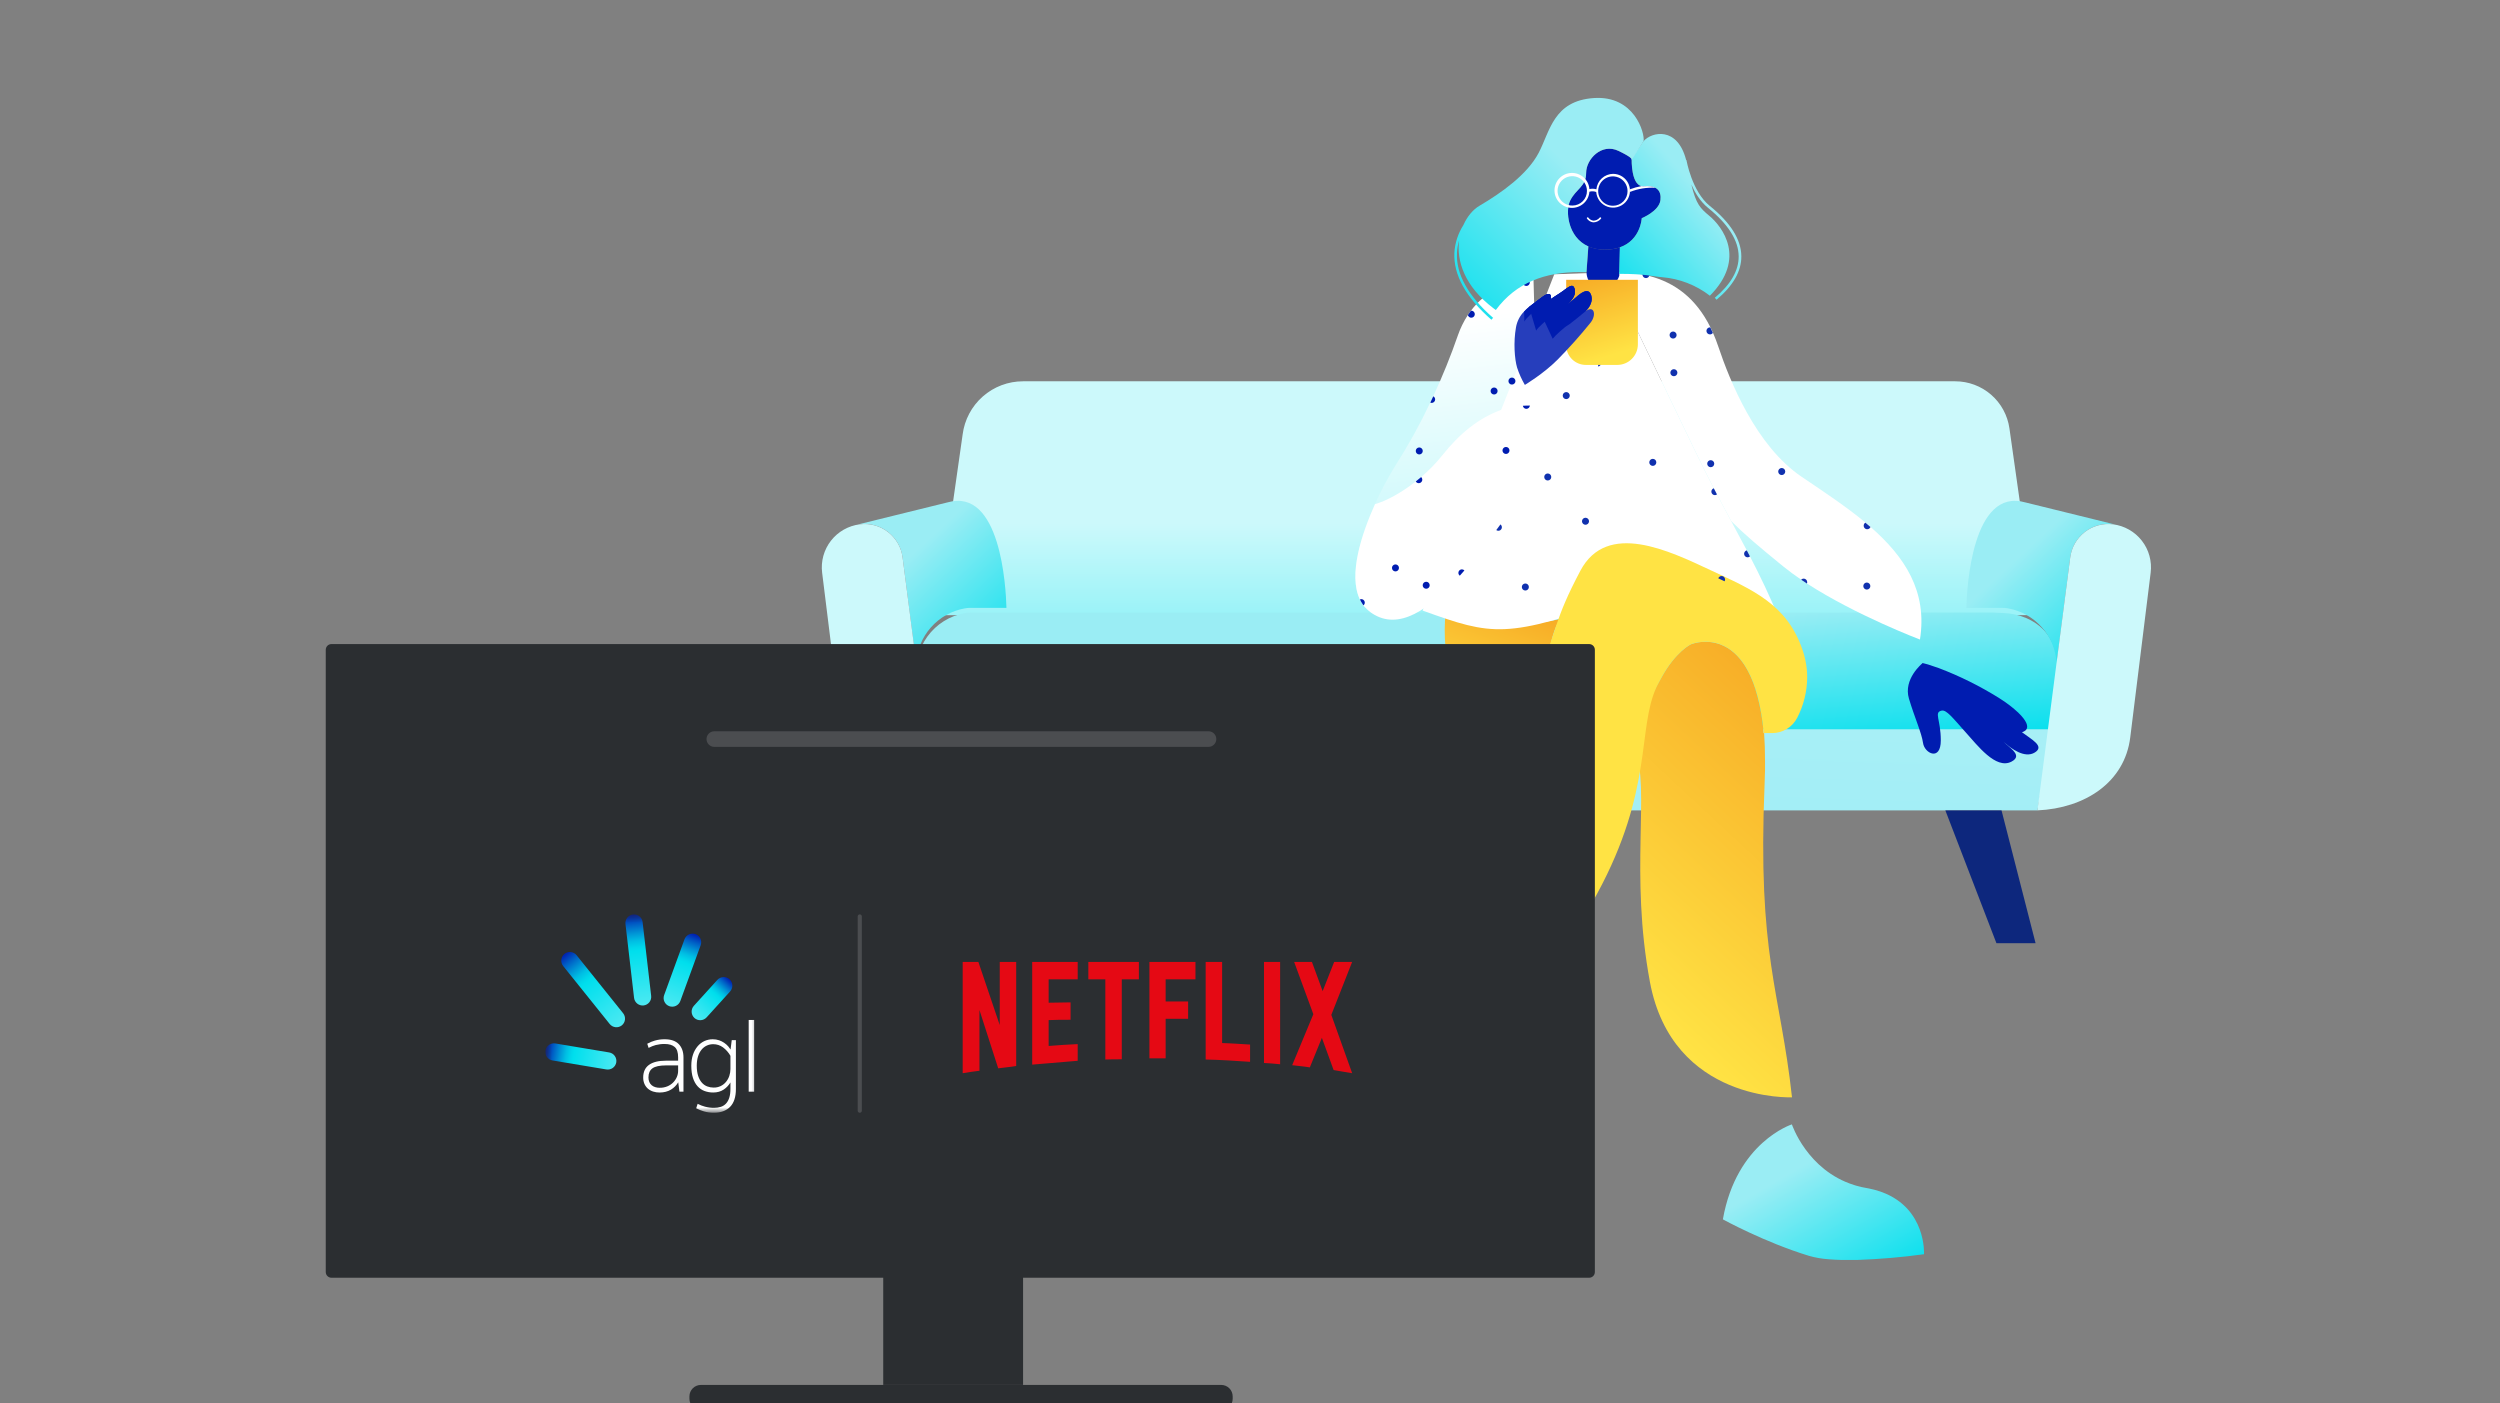
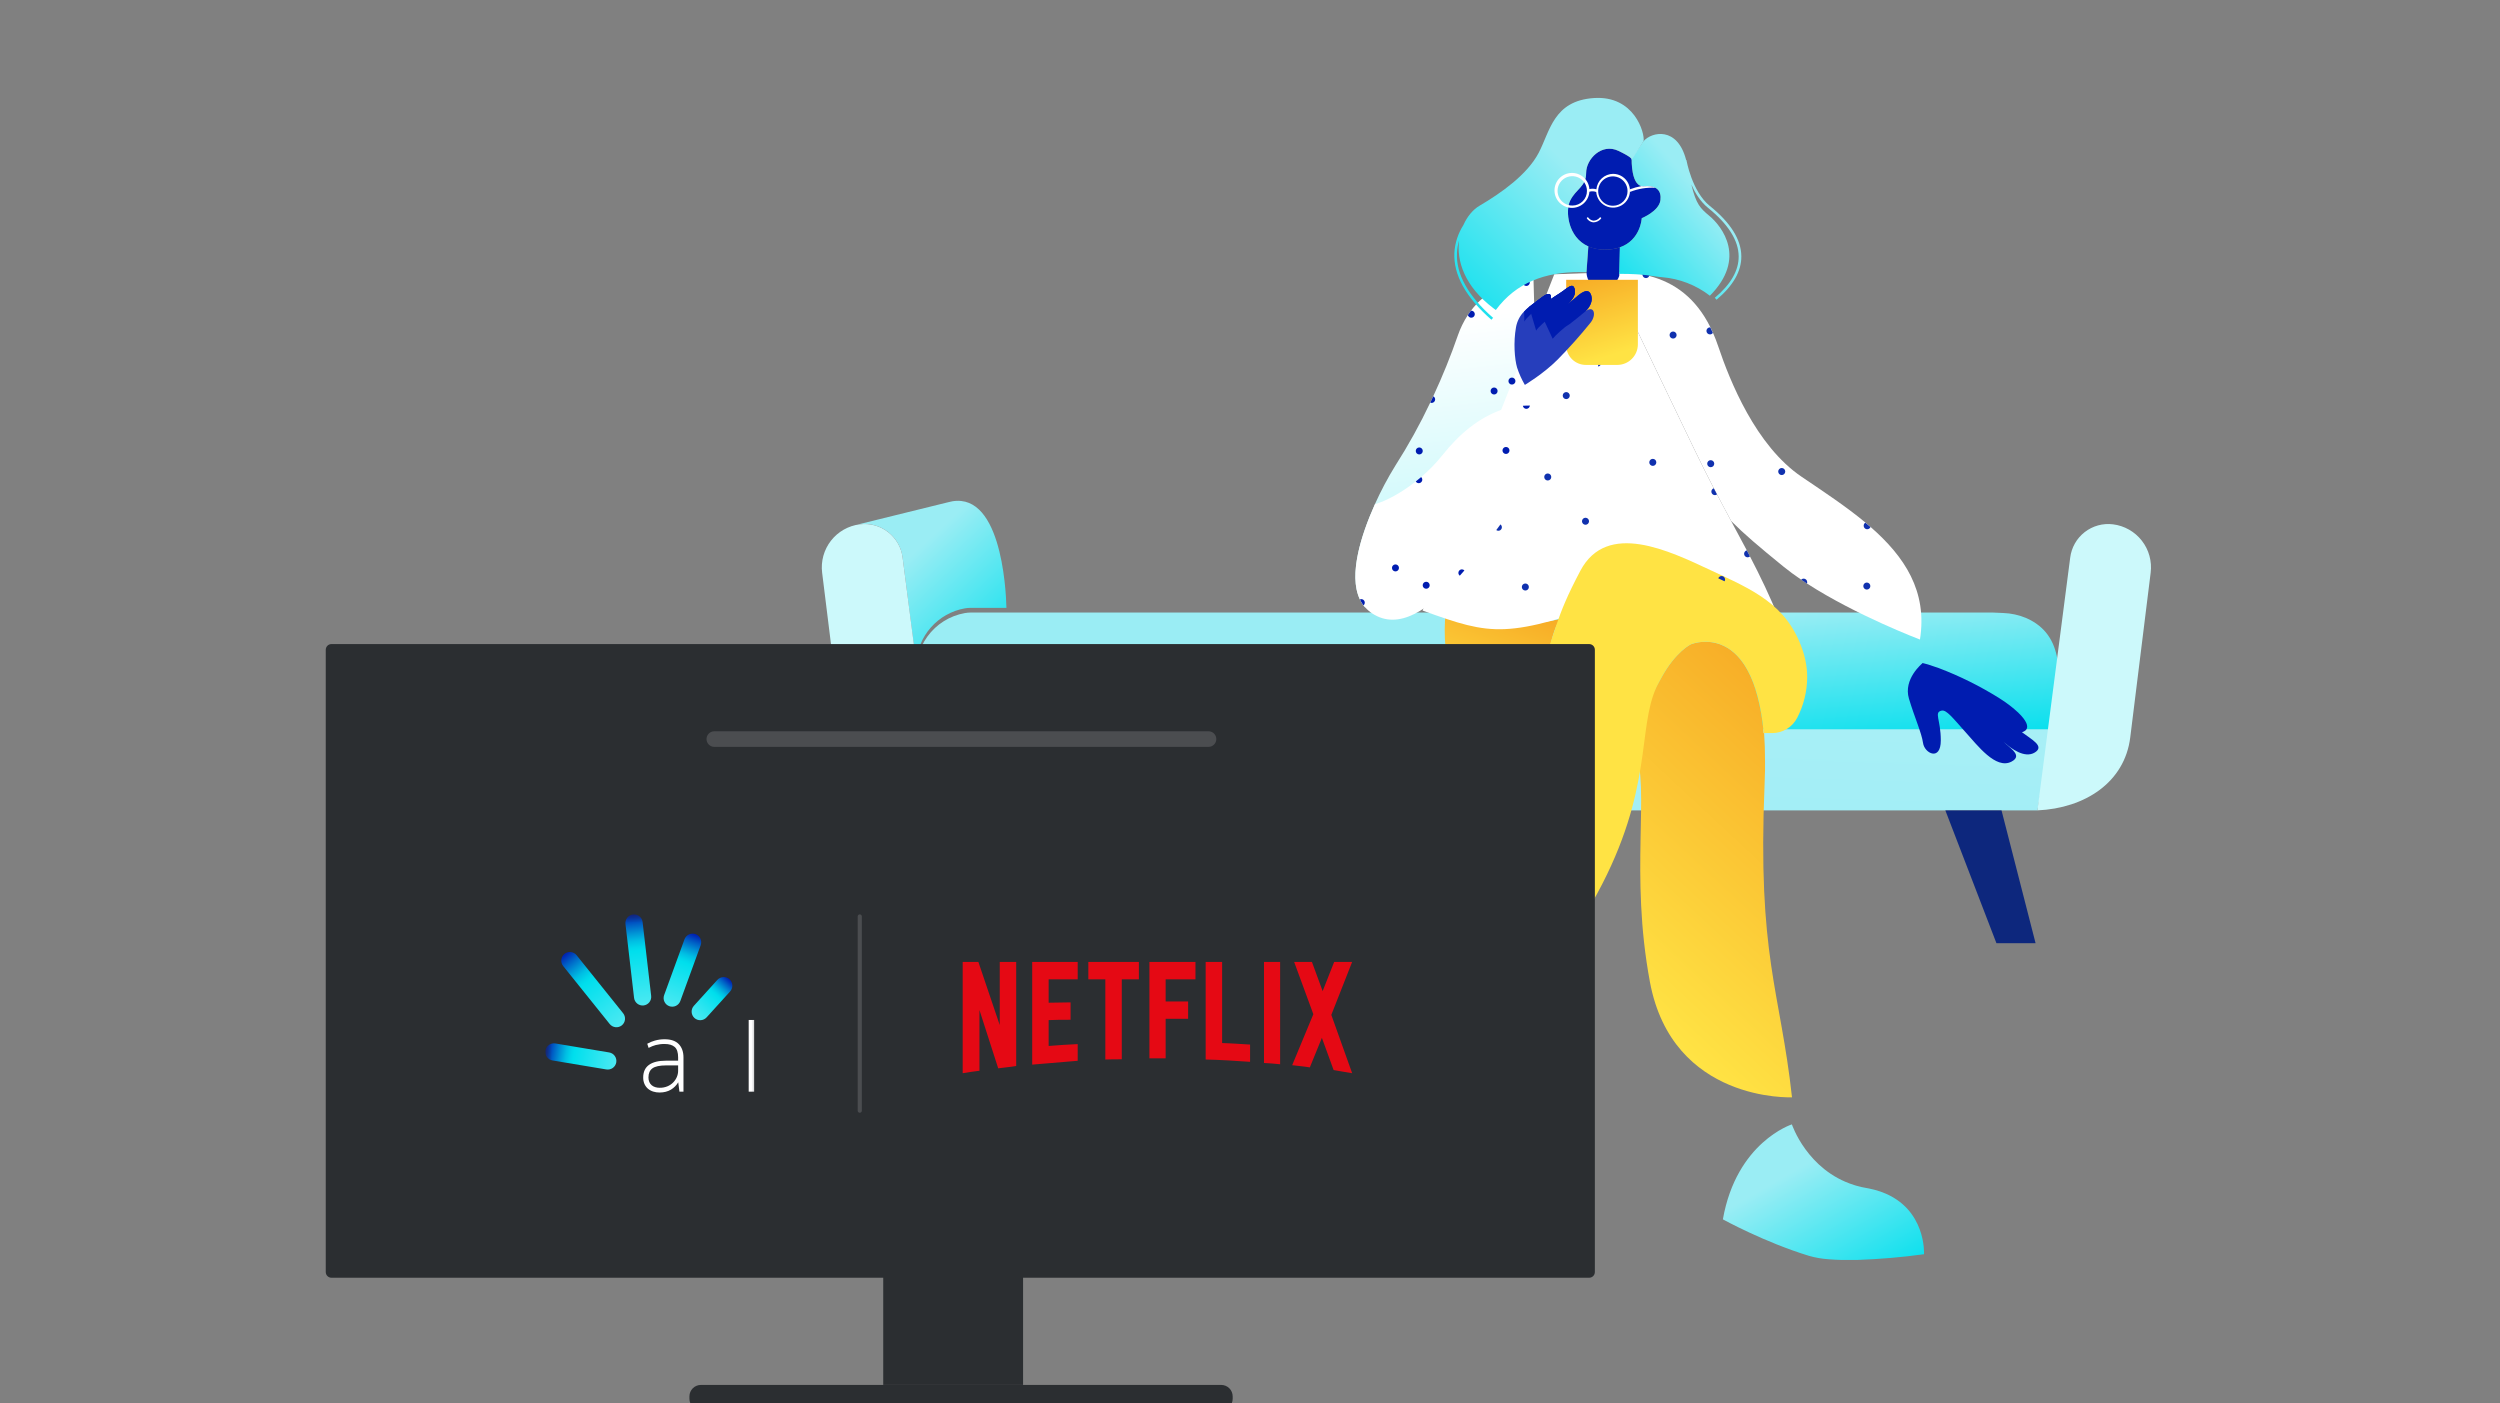
<svg xmlns="http://www.w3.org/2000/svg" width="351" height="197" viewBox="0 0 351 197" fill="none">
  <rect x="0" y="0" width="351" height="197" fill="#808080" stroke="none" />
  <g clip-path="url(#clip0_4597_122706)">
    <path d="M179.208 156.778C182.21 157.622 185.254 158.312 188.328 158.845L188.615 158.893C189.191 158.984 189.764 159.067 190.326 159.132L190.615 159.165C191.131 159.223 191.635 159.273 192.125 159.301C192.226 159.301 192.321 159.316 192.419 159.321C193.337 159.381 194.259 159.349 195.17 159.225C201.623 158.183 207.335 155.401 207.335 155.401C207.753 146.424 200.072 141.267 200.072 141.267C200.072 141.267 197.087 147.347 190.273 148.504C190.149 148.523 190.034 148.544 189.903 148.561C189.44 148.625 188.974 148.665 188.507 148.68V148.68L188.108 148.7C187.582 148.733 187.058 148.799 186.54 148.898C186.425 148.92 186.301 148.941 186.201 148.967C179.717 150.439 179.208 156.778 179.208 156.778Z" fill="url(#paint0_linear_4597_122706)" />
    <path d="M270.132 176.093C267.041 176.519 263.93 176.786 260.811 176.894C260.713 176.894 260.617 176.894 260.519 176.894C259.936 176.894 259.358 176.908 258.791 176.894H258.5C257.981 176.879 257.475 176.86 256.987 176.819C256.887 176.819 256.789 176.819 256.691 176.798C255.772 176.732 254.864 176.572 253.978 176.32C247.721 174.408 241.892 171.198 241.892 171.198C243.804 160.338 251.581 157.862 251.581 157.862C251.581 157.862 253.706 164.296 260.304 166.375C260.424 166.411 260.543 166.449 260.663 166.483C261.1 166.605 261.554 166.722 262.03 166.794L262.424 166.868C262.94 166.972 263.448 167.108 263.947 167.276C264.059 167.315 264.169 167.353 264.276 167.393C270.495 169.74 270.132 176.093 270.132 176.093Z" fill="url(#paint1_linear_4597_122706)" />
-     <path d="M285.84 86.367L282.123 60.135C281.862 58.303 280.949 56.628 279.551 55.415C278.154 54.203 276.366 53.535 274.516 53.534H143.635C141.555 53.533 139.547 54.29 137.986 55.664C136.425 57.038 135.418 58.935 135.155 60.998L131.539 86.372L285.84 86.367Z" fill="url(#paint2_linear_4597_122706)" />
    <path d="M286.056 113.782L288.161 101.737H128.634L131.33 113.782H286.056Z" fill="url(#paint3_linear_4597_122706)" />
    <path d="M128.713 95.367L129.669 102.386H288.159C288.692 99.16 289.37 95.551 288.849 92.518C288.429 90.059 287.217 87.977 284.5 86.782C283.469 86.347 282.367 86.103 281.249 86.065L279.803 86.001H136.308C136.023 86.001 135.738 86.027 135.457 86.077V86.077C133.35 86.453 131.47 87.63 130.212 89.363C128.955 91.095 128.417 93.247 128.713 95.367V95.367Z" fill="url(#paint4_linear_4597_122706)" />
    <path d="M268.016 98.09C268.843 100.848 269.785 102.853 269.995 104.318C270.205 105.783 272.488 106.916 272.488 103.957C272.488 100.998 271.479 100.006 272.617 99.77C273.286 99.629 274.18 100.807 275.963 102.798C277.636 104.645 280.21 108.075 282.401 106.94C283.329 106.462 283.152 105.921 282.681 105.41V105.398C282.485 105.193 282.276 105 282.055 104.822L282.038 104.808C281.772 104.603 281.524 104.376 281.297 104.129L281.397 104.222L281.5 104.315L281.574 104.385C282.291 105.016 284.253 106.552 285.704 105.639C287.105 104.758 285.226 103.825 283.876 102.798C283.876 102.798 285.845 102.454 283.355 100.047C282.616 99.359 281.816 98.74 280.965 98.197L280.712 98.032C278.018 96.342 275.164 94.923 272.191 93.795C269.491 92.839 269.883 93.147 269.883 93.147C269.883 93.147 267.189 95.332 268.016 98.09Z" fill="url(#paint5_linear_4597_122706)" />
    <path d="M136.496 132.424L143.666 113.782H135.779L130.999 132.424H136.496Z" fill="url(#paint6_linear_4597_122706)" />
    <path d="M280.298 132.424L273.128 113.782H281.015L285.795 132.424H280.298Z" fill="url(#paint7_linear_4597_122706)" />
    <path d="M120.334 73.665C120.461 73.638 120.59 73.619 120.721 73.602C122.138 73.427 123.566 73.822 124.692 74.7C125.818 75.577 126.549 76.865 126.725 78.282L128.637 93.159C128.729 91.288 129.453 89.504 130.691 88.097C131.929 86.691 133.607 85.746 135.451 85.416C135.731 85.365 136.016 85.34 136.301 85.34H139.996C140.178 85.34 140.429 85.34 140.678 85.34H141.304C141.237 82.436 140.462 68.397 133.032 70.536L120.334 73.665Z" fill="url(#paint8_linear_4597_122706)" />
    <path d="M131.328 113.779L126.727 78.293C126.64 77.592 126.416 76.914 126.067 76.299C125.718 75.684 125.252 75.144 124.694 74.71C124.137 74.275 123.499 73.955 122.818 73.767C122.137 73.579 121.425 73.527 120.723 73.614C119.93 73.712 119.163 73.965 118.467 74.36C117.771 74.754 117.16 75.282 116.668 75.913C116.177 76.543 115.814 77.265 115.601 78.036C115.388 78.807 115.329 79.612 115.427 80.406L118.295 103.536C119.074 109.824 124.614 113.473 131.328 113.779V113.779Z" fill="#CCF9FB" />
-     <path d="M297.05 73.665C296.923 73.638 296.794 73.619 296.663 73.602C295.246 73.427 293.818 73.822 292.692 74.7C291.566 75.577 290.835 76.865 290.659 78.282L288.747 93.159C288.655 91.288 287.931 89.504 286.693 88.097C285.455 86.691 283.777 85.746 281.933 85.416C281.653 85.365 281.368 85.34 281.082 85.34H277.385C277.204 85.34 276.953 85.34 276.704 85.34H276.078C276.145 82.436 276.919 68.397 284.35 70.536L297.05 73.665Z" fill="url(#paint9_linear_4597_122706)" />
    <path d="M286.053 113.779L290.656 78.293C290.743 77.592 290.967 76.914 291.316 76.299C291.665 75.684 292.131 75.144 292.689 74.71C293.246 74.275 293.884 73.955 294.565 73.767C295.247 73.579 295.958 73.527 296.66 73.614V73.614C297.453 73.712 298.22 73.965 298.916 74.36C299.611 74.754 300.222 75.282 300.714 75.913C301.206 76.543 301.568 77.265 301.781 78.036C301.993 78.807 302.052 79.612 301.953 80.406L299.086 103.536C298.306 109.824 292.766 113.473 286.051 113.779H286.053Z" fill="#CCF9FB" />
    <path d="M229.545 105.109C231.715 110.873 228.78 122.467 231.646 137.851C234.81 154.832 251.597 154.062 251.597 154.062C249.941 138.967 246.722 134.391 247.754 109.965C247.783 109.318 247.802 108.691 247.811 108.084C247.811 107.673 247.811 107.269 247.811 106.889C247.811 105.455 247.768 104.141 247.682 102.932H247.611C247.448 100.791 247.047 98.676 246.416 96.624C246.274 96.193 246.125 95.787 245.969 95.408C245.013 93.068 243.78 91.723 242.554 90.972C242.196 90.753 241.816 90.573 241.421 90.434C240.119 89.987 238.703 89.994 237.406 90.456C237.406 90.456 235.255 91.457 233.238 95.183C233.209 95.236 233.185 95.284 233.156 95.334C232.948 95.721 232.755 96.008 232.566 96.381C231.306 98.866 230.401 101.216 229.359 103.833C229.299 103.988 229.237 104.141 229.175 104.296C229.315 104.559 229.439 104.83 229.545 105.109V105.109Z" fill="url(#paint10_linear_4597_122706)" />
    <path d="M209.205 102.265C210.118 102.846 213.075 103.776 213.129 103.802C213.357 103.324 214.21 101.436 214.422 100.982C217.768 93.812 217.159 89.837 219.03 86.921C213.466 88.117 208.796 87.801 202.984 85.71C202.255 92.985 204.268 99.137 209.205 102.265Z" fill="url(#paint11_linear_4597_122706)" />
    <path d="M191.332 84.852C191.385 84.929 191.442 85.003 191.497 85.075C191.552 85.146 191.614 85.218 191.676 85.287L207.77 69.124L212.789 57.342L215.628 50.678L215.294 38.917C215.294 38.917 209.936 39.099 206.52 43.621C206.372 43.817 206.229 44.02 206.088 44.23C205.503 45.125 205.031 46.088 204.682 47.098C203.677 49.999 202.523 52.847 201.227 55.63C201.086 55.934 200.947 56.228 200.808 56.519C199.366 59.567 197.732 62.521 195.916 65.362C194.841 67.098 193.883 68.903 193.048 70.766C190.983 75.369 189.031 81.552 191.332 84.852Z" fill="url(#paint12_linear_4597_122706)" />
    <path d="M199.736 85.722C209.626 89.307 211.492 89.632 227.366 84.085C243.056 78.602 249.693 86.843 249.849 87.039C248.494 83.693 247.138 80.896 245.695 78.119L245.253 77.273C243.957 74.816 242.583 72.326 241.063 69.417C240.915 69.135 240.764 68.846 240.614 68.555C239.751 66.882 238.843 65.084 237.873 63.072C232.825 52.583 225.923 38.231 225.923 38.231L218.218 38.511L199.736 85.722Z" fill="url(#paint13_linear_4597_122706)" />
    <path d="M201.26 137.337C201.26 137.337 214.802 142.853 224.223 125.502C232.158 110.89 229.856 102.338 232.571 96.471C232.75 96.084 232.958 95.716 233.166 95.329C233.195 95.278 233.219 95.231 233.247 95.178C235.262 91.452 237.415 90.451 237.415 90.451C237.415 90.451 246.153 86.818 247.623 102.926H248.799C249.528 102.929 250.244 102.729 250.867 102.349C251.49 101.969 251.996 101.425 252.329 100.775C253.231 99.032 253.711 97.101 253.729 95.138C253.732 94.752 253.714 94.367 253.677 93.983C253.587 93.096 253.401 92.222 253.12 91.376C250.945 84.796 245.971 82.772 240.176 80.059C234.38 77.347 225.621 73.066 221.881 80.138C218.193 87.107 218.635 88.29 215.717 95.788C215.172 97.191 213.365 101.944 212.328 104.989C212.194 105.378 209.568 113.433 209.434 113.832C204.238 129.548 204.833 128.298 201.26 137.337Z" fill="#FFE344" />
    <path d="M190.93 84.156C191.044 84.399 191.178 84.632 191.332 84.852L191.432 84.99L191.496 85.074C191.556 85.143 191.616 85.215 191.68 85.282C191.965 85.604 192.291 85.886 192.651 86.121C196.372 88.566 200.631 85.657 204.957 80.825C205.172 80.586 205.387 80.347 205.602 80.088C207.194 78.246 208.79 76.169 210.37 74.025C216.462 65.751 218.051 57.575 218.051 57.575C217.294 57.133 216.063 56.947 214.782 56.939C214.454 56.939 214.127 56.939 213.802 56.97C212.827 57.016 211.863 57.19 210.934 57.487C207.588 58.665 204.914 60.89 202.474 63.956C201.589 65.058 200.601 66.072 199.522 66.984C199.283 67.197 199.022 67.403 198.769 67.599C196.733 69.2 194.618 70.337 193.052 70.78C191.121 75.065 189.291 80.734 190.93 84.156Z" fill="white" />
    <path d="M225.929 38.231C226.07 38.525 232.874 52.688 237.879 63.068C239.81 67.076 241.504 70.264 243.055 73.153C244.855 74.963 246.979 76.772 250.383 79.537C251.157 80.168 252.001 80.784 252.885 81.384C253.153 81.566 253.423 81.745 253.698 81.924C260.629 86.41 269.562 89.79 269.562 89.79C270.64 82.995 267.395 78.148 262.631 73.987C262.392 73.782 262.153 73.579 261.914 73.376C259.197 71.112 256.052 69.04 252.954 66.944C246.501 62.585 242.857 53.439 241.244 48.642C241.017 47.968 240.771 47.331 240.505 46.73C240.388 46.465 240.266 46.204 240.142 45.953C238.113 41.871 235.135 39.665 231.514 38.736C231.199 38.654 230.876 38.583 230.558 38.52C229.354 38.3 228.133 38.191 226.909 38.196C226.282 38.203 225.929 38.231 225.929 38.231Z" fill="url(#paint14_linear_4597_122706)" />
    <path d="M124.005 178.621H143.64V194.442H124.005V178.621Z" fill="url(#paint15_linear_4597_122706)" />
    <path d="M98.407 194.443H171.457C172.347 194.443 173.068 195.165 173.068 196.055V196.388C173.068 197.278 172.347 198 171.457 198H98.407C97.517 198 96.795 197.278 96.795 196.388V196.055C96.795 195.165 97.517 194.443 98.407 194.443Z" fill="url(#paint16_linear_4597_122706)" />
    <path d="M46.536 90.427H223.119C223.561 90.427 223.919 90.785 223.919 91.227V178.595C223.919 179.036 223.561 179.395 223.119 179.395H46.536C46.095 179.395 45.736 179.036 45.736 178.595V91.227C45.736 90.785 46.095 90.427 46.536 90.427Z" fill="url(#paint17_linear_4597_122706)" />
    <g clip-path="url(#clip1_4597_122706)">
      <mask id="mask0_4597_122706" style="mask-type:luminance" maskUnits="userSpaceOnUse" x="76" y="128" width="31" height="29">
        <path d="M106.496 128.381H76.555V156.233H106.496V128.381Z" fill="white" />
      </mask>
      <g mask="url(#mask0_4597_122706)">
        <path d="M93.326 145.913C92.857 145.908 92.388 145.971 91.937 146.1C91.577 146.201 91.23 146.344 90.904 146.526L90.875 146.544L91.064 147.129L91.11 147.104C91.414 146.94 91.737 146.812 92.071 146.723C92.481 146.619 92.903 146.57 93.326 146.576C93.934 146.576 94.406 146.717 94.727 146.996C95.049 147.274 95.209 147.765 95.209 148.459V148.92H93.502C92.461 148.92 91.66 149.117 91.122 149.506C90.584 149.894 90.305 150.492 90.305 151.273C90.299 151.584 90.358 151.893 90.478 152.179C90.59 152.434 90.755 152.662 90.963 152.846C91.177 153.031 91.427 153.17 91.697 153.254C91.989 153.346 92.293 153.392 92.599 153.39C93.215 153.39 93.756 153.251 94.205 152.984C94.625 152.73 94.976 152.376 95.225 151.953L95.392 153.271H95.96V148.459C95.96 147.681 95.74 147.056 95.305 146.6C94.869 146.144 94.203 145.913 93.326 145.913ZM95.209 149.583V150.338C95.208 150.633 95.149 150.924 95.035 151.196C94.787 151.79 94.317 152.263 93.724 152.513C93.373 152.66 92.996 152.731 92.617 152.724C92.41 152.725 92.205 152.696 92.007 152.637C91.823 152.584 91.651 152.494 91.504 152.373C91.358 152.25 91.243 152.096 91.167 151.922C91.08 151.716 91.038 151.495 91.042 151.273C91.042 150.688 91.233 150.258 91.609 149.99C91.986 149.722 92.627 149.583 93.5 149.583H95.209Z" fill="white" />
-         <path d="M102.57 147.352C102.475 147.2 102.369 147.056 102.252 146.92C101.906 146.525 101.463 146.227 100.967 146.056C100.676 145.958 100.371 145.91 100.064 145.913C99.665 145.911 99.27 145.996 98.906 146.161C98.539 146.332 98.213 146.581 97.951 146.891C97.662 147.236 97.441 147.633 97.299 148.06C97.14 148.516 97.06 149.044 97.06 149.628C97.06 150.291 97.138 150.867 97.29 151.337C97.443 151.808 97.659 152.203 97.936 152.507C98.203 152.807 98.539 153.037 98.915 153.178C99.307 153.32 99.721 153.392 100.137 153.388C100.706 153.388 101.205 153.246 101.62 152.966C101.999 152.708 102.317 152.371 102.553 151.978V152.886C102.553 153.372 102.496 153.791 102.385 154.132C102.273 154.472 102.118 154.745 101.921 154.952C101.723 155.159 101.477 155.313 101.205 155.4C100.898 155.496 100.577 155.543 100.255 155.539C99.827 155.542 99.4 155.488 98.986 155.377C98.643 155.286 98.312 155.159 97.996 154.997L97.95 154.973L97.746 155.603L97.777 155.62C98.114 155.792 98.466 155.932 98.829 156.038C99.283 156.171 99.754 156.237 100.226 156.232C101.191 156.232 101.956 155.956 102.501 155.405C103.045 154.855 103.32 154.014 103.32 152.902V146.032H102.737L102.57 147.352ZM102.554 148.234V150.088C102.554 150.411 102.502 150.731 102.401 151.037C102.302 151.342 102.149 151.626 101.949 151.875C101.738 152.139 101.469 152.351 101.162 152.493C100.856 152.635 100.521 152.705 100.183 152.696C99.882 152.696 99.584 152.642 99.302 152.536C99.012 152.426 98.754 152.247 98.549 152.014C98.331 151.773 98.155 151.454 98.024 151.066C97.894 150.678 97.826 150.195 97.826 149.629C97.826 149.112 97.89 148.66 98.017 148.28C98.124 147.936 98.297 147.617 98.527 147.34C98.727 147.102 98.977 146.913 99.26 146.786C99.537 146.665 99.836 146.603 100.139 146.604C100.63 146.601 101.11 146.757 101.505 147.048C101.933 147.367 102.29 147.771 102.554 148.234Z" fill="white" />
        <path d="M105.883 143.203H105.116V153.27H105.883V143.203Z" fill="white" />
        <path d="M79.254 133.928C79.505 133.728 79.824 133.635 80.143 133.67C80.461 133.704 80.753 133.864 80.955 134.113L87.489 142.26C87.689 142.51 87.782 142.829 87.748 143.148C87.713 143.467 87.554 143.759 87.305 143.96C87.054 144.16 86.734 144.253 86.416 144.218C86.097 144.183 85.805 144.023 85.604 143.774L79.068 135.629C78.868 135.379 78.775 135.059 78.809 134.741C78.844 134.422 79.003 134.13 79.252 133.928H79.254Z" fill="url(#paint18_linear_4597_122706)" />
        <path d="M76.574 147.496C76.627 147.18 76.804 146.898 77.065 146.712C77.326 146.526 77.65 146.45 77.966 146.502L85.531 147.764C85.847 147.818 86.129 147.994 86.315 148.255C86.501 148.516 86.577 148.84 86.525 149.156C86.472 149.472 86.295 149.754 86.034 149.941C85.773 150.127 85.449 150.202 85.132 150.15L77.567 148.889C77.251 148.835 76.969 148.658 76.783 148.397C76.597 148.136 76.522 147.812 76.574 147.496Z" fill="url(#paint19_linear_4597_122706)" />
        <path d="M88.878 128.389C89.197 128.352 89.516 128.444 89.768 128.642C90.019 128.841 90.182 129.131 90.22 129.45L91.424 139.823C91.461 140.142 91.369 140.461 91.171 140.713C90.972 140.964 90.682 141.126 90.364 141.165C90.045 141.201 89.726 141.109 89.474 140.911C89.223 140.712 89.061 140.422 89.023 140.104L87.816 129.73C87.78 129.411 87.872 129.091 88.071 128.84C88.27 128.589 88.56 128.426 88.878 128.389Z" fill="url(#paint20_linear_4597_122706)" />
        <path d="M97.653 131.153C97.954 131.263 98.2 131.489 98.335 131.779C98.471 132.07 98.486 132.402 98.377 132.704L95.517 140.546C95.406 140.847 95.181 141.091 94.891 141.227C94.6 141.362 94.268 141.376 93.966 141.267C93.665 141.157 93.42 140.932 93.285 140.641C93.15 140.35 93.135 140.018 93.244 139.717L96.104 131.875C96.215 131.574 96.441 131.329 96.731 131.194C97.022 131.059 97.354 131.044 97.656 131.153H97.653Z" fill="url(#paint21_linear_4597_122706)" />
        <path d="M102.427 137.488C102.664 137.704 102.806 138.005 102.822 138.325C102.838 138.646 102.726 138.959 102.511 139.197L99.207 142.841C98.991 143.078 98.69 143.219 98.371 143.235C98.051 143.251 97.738 143.14 97.5 142.926C97.264 142.71 97.122 142.41 97.106 142.09C97.091 141.77 97.202 141.458 97.416 141.22L100.721 137.575C100.937 137.339 101.237 137.197 101.557 137.182C101.877 137.166 102.19 137.277 102.428 137.491L102.427 137.488Z" fill="url(#paint22_linear_4597_122706)" />
      </g>
      <path d="M121.001 128.67C121.001 128.51 120.871 128.38 120.711 128.38C120.551 128.38 120.421 128.51 120.421 128.67V155.942C120.421 156.102 120.551 156.232 120.711 156.232C120.871 156.232 121.001 156.102 121.001 155.942V128.67Z" fill="#4B4D50" />
      <path d="M186.917 142.49L189.842 150.677C188.98 150.546 188.119 150.383 187.241 150.237L185.593 145.713L183.9 149.863C183.069 149.716 182.253 149.667 181.422 149.553L184.393 142.393L181.698 135.053H184.192L185.701 139.154L187.317 135.053H189.842L186.917 142.49ZM179.729 135.053H177.465V149.244C178.204 149.293 178.974 149.326 179.729 149.423V135.053ZM175.51 149.081C173.448 148.935 171.385 148.805 169.276 148.756V135.053H171.585V146.445C172.909 146.478 174.233 146.591 175.51 146.656V149.081ZM166.812 140.603V143.044H163.656V148.593H161.378V135.053H167.844V137.494H163.657V140.603L166.812 140.603ZM157.498 137.494V148.724C156.728 148.724 155.944 148.724 155.189 148.756V137.494H152.803V135.053H159.899V137.494H157.498ZM150.309 143.174C149.293 143.174 148.092 143.174 147.23 143.223V146.852C148.585 146.754 149.939 146.641 151.309 146.592V148.935L144.921 149.473V135.053H151.309V137.494H147.23V140.782C148.123 140.782 149.493 140.733 150.309 140.733V143.174V143.174ZM137.515 141.807V150.334C136.685 150.432 135.945 150.546 135.161 150.677V135.053H137.362L140.364 143.923V135.053H142.673V149.667C141.857 149.814 141.026 149.863 140.148 149.993L137.515 141.807Z" fill="#E50914" />
    </g>
    <path d="M215.538 28.095C215.722 29.66 218.167 30.635 218.167 30.635V26.135C218.069 26.154 217.968 26.159 217.868 26.149C216.009 25.984 215.39 26.821 215.538 28.095Z" fill="url(#paint23_linear_4597_122706)" />
    <path d="M261.661 73.804C261.659 73.92 261.697 74.033 261.77 74.124C261.843 74.215 261.946 74.277 262.06 74.299C262.174 74.322 262.293 74.303 262.394 74.247C262.496 74.191 262.575 74.101 262.617 73.992C262.378 73.787 262.139 73.584 261.9 73.381C261.827 73.424 261.766 73.486 261.725 73.56C261.683 73.635 261.661 73.718 261.661 73.804Z" fill="#1031AE" />
    <path d="M250.155 66.698C249.881 66.698 249.66 66.476 249.66 66.203C249.66 65.93 249.881 65.708 250.155 65.708C250.428 65.708 250.649 65.93 250.649 66.203C250.649 66.476 250.428 66.698 250.155 66.698Z" fill="#1031AE" />
    <path d="M252.879 81.389C253.147 81.571 253.417 81.75 253.692 81.929C253.719 81.868 253.733 81.801 253.732 81.733C253.732 81.601 253.68 81.475 253.587 81.382C253.494 81.288 253.367 81.236 253.235 81.236C253.169 81.235 253.102 81.249 253.041 81.275C252.98 81.301 252.925 81.34 252.879 81.389Z" fill="#1031AE" />
    <path d="M262.102 82.778C261.829 82.778 261.607 82.556 261.607 82.283C261.607 82.01 261.829 81.788 262.102 81.788C262.375 81.788 262.597 82.01 262.597 82.283C262.597 82.556 262.375 82.778 262.102 82.778Z" fill="#1031AE" />
-     <path d="M235.011 52.822C234.738 52.822 234.516 52.601 234.516 52.327C234.516 52.054 234.738 51.833 235.011 51.833C235.284 51.833 235.506 52.054 235.506 52.327C235.506 52.601 235.284 52.822 235.011 52.822Z" fill="#1031AE" />
    <path d="M240.185 65.596C239.912 65.596 239.691 65.375 239.691 65.101C239.691 64.828 239.912 64.607 240.185 64.607C240.459 64.607 240.68 64.828 240.68 65.101C240.68 65.375 240.459 65.596 240.185 65.596Z" fill="#1031AE" />
    <path d="M239.583 46.458C239.583 46.523 239.596 46.587 239.621 46.647C239.646 46.707 239.682 46.762 239.728 46.808C239.774 46.854 239.829 46.89 239.889 46.915C239.949 46.94 240.013 46.953 240.078 46.953C240.158 46.953 240.237 46.933 240.308 46.896C240.38 46.859 240.441 46.806 240.487 46.74C240.37 46.475 240.248 46.214 240.124 45.963H240.078C239.947 45.963 239.821 46.015 239.728 46.108C239.636 46.201 239.583 46.327 239.583 46.458Z" fill="#1031AE" />
    <path d="M234.902 47.535C234.629 47.535 234.408 47.313 234.408 47.04C234.408 46.767 234.629 46.545 234.902 46.545C235.175 46.545 235.397 46.767 235.397 47.04C235.397 47.313 235.175 47.535 234.902 47.535Z" fill="#1031AE" />
    <path d="M230.6 38.559C230.602 38.69 230.657 38.815 230.751 38.907C230.845 38.998 230.972 39.048 231.103 39.046C231.234 39.044 231.359 38.99 231.45 38.896C231.542 38.801 231.592 38.675 231.59 38.544C231.268 38.49 230.941 38.446 230.619 38.411C230.605 38.459 230.599 38.509 230.6 38.559Z" fill="#1031AE" />
    <path d="M232.053 65.411C231.779 65.411 231.558 65.189 231.558 64.916C231.558 64.643 231.779 64.421 232.053 64.421C232.326 64.421 232.547 64.643 232.547 64.916C232.547 65.189 232.326 65.411 232.053 65.411Z" fill="#1031AE" />
    <path d="M217.304 67.463C217.03 67.463 216.809 67.242 216.809 66.969C216.809 66.695 217.03 66.474 217.304 66.474C217.577 66.474 217.798 66.695 217.798 66.969C217.798 67.242 217.577 67.463 217.304 67.463Z" fill="#1031AE" />
    <path d="M244.87 77.754C244.87 77.885 244.922 78.011 245.015 78.104C245.108 78.196 245.234 78.249 245.365 78.249C245.487 78.249 245.605 78.203 245.695 78.12L245.253 77.273C245.144 77.299 245.047 77.36 244.978 77.447C244.909 77.534 244.871 77.642 244.87 77.754Z" fill="#1031AE" />
    <path d="M224.379 50.482V51.46C224.495 51.441 224.601 51.382 224.678 51.293C224.755 51.203 224.797 51.089 224.797 50.971C224.797 50.853 224.755 50.739 224.678 50.65C224.601 50.56 224.495 50.501 224.379 50.482V50.482Z" fill="#1031AE" />
    <path d="M219.9 56.036C219.627 56.036 219.406 55.815 219.406 55.542C219.406 55.269 219.627 55.047 219.9 55.047C220.174 55.047 220.395 55.269 220.395 55.542C220.395 55.815 220.174 56.036 219.9 56.036Z" fill="#1031AE" />
    <path d="M241.242 81.191C241.541 81.332 241.837 81.47 242.129 81.614C242.176 81.535 242.2 81.446 242.201 81.355C242.198 81.241 242.155 81.132 242.08 81.045C242.005 80.959 241.903 80.901 241.79 80.881C241.678 80.862 241.562 80.882 241.462 80.939C241.363 80.995 241.286 81.084 241.245 81.191H241.242Z" fill="#1031AE" />
    <path d="M222.605 73.679C222.332 73.679 222.11 73.457 222.11 73.184C222.11 72.911 222.332 72.69 222.605 72.69C222.878 72.69 223.1 72.911 223.1 73.184C223.1 73.457 222.878 73.679 222.605 73.679Z" fill="#1031AE" />
    <path d="M214.159 82.911C213.886 82.911 213.664 82.69 213.664 82.416C213.664 82.143 213.886 81.922 214.159 81.922C214.432 81.922 214.654 82.143 214.654 82.416C214.654 82.69 214.432 82.911 214.159 82.911Z" fill="#1031AE" />
    <path d="M210.076 74.423C210.161 74.487 210.264 74.521 210.37 74.521C210.475 74.52 210.576 74.487 210.66 74.426C210.745 74.365 210.808 74.278 210.84 74.179C210.872 74.08 210.872 73.973 210.84 73.874C210.808 73.775 210.746 73.688 210.662 73.627L210.37 74.026L210.076 74.423Z" fill="#1031AE" />
    <path d="M226.443 42.784C226.17 42.784 225.949 42.562 225.949 42.289C225.949 42.016 226.17 41.794 226.443 41.794C226.717 41.794 226.938 42.016 226.938 42.289C226.938 42.562 226.717 42.784 226.443 42.784Z" fill="#1031AE" />
    <path d="M240.274 69.026C240.274 69.156 240.326 69.282 240.418 69.374C240.511 69.466 240.636 69.518 240.767 69.518C240.874 69.519 240.978 69.484 241.063 69.418C240.915 69.136 240.764 68.847 240.614 68.555C240.515 68.588 240.429 68.651 240.368 68.736C240.307 68.82 240.274 68.922 240.274 69.026V69.026Z" fill="#1031AE" />
    <path d="M211.44 63.737C211.168 63.737 210.947 63.517 210.947 63.245C210.947 62.973 211.168 62.752 211.44 62.752C211.712 62.752 211.932 62.973 211.932 63.245C211.932 63.517 211.712 63.737 211.44 63.737Z" fill="#001CB0" />
    <path d="M195.924 80.228C195.652 80.228 195.431 80.007 195.431 79.736C195.431 79.464 195.652 79.243 195.924 79.243C196.196 79.243 196.416 79.464 196.416 79.736C196.416 80.007 196.196 80.228 195.924 80.228Z" fill="#001CB0" />
    <path d="M190.931 84.157C191.045 84.399 191.179 84.632 191.332 84.852L191.433 84.991C191.512 84.927 191.57 84.84 191.598 84.742C191.625 84.644 191.622 84.54 191.588 84.444C191.554 84.348 191.49 84.265 191.407 84.207C191.323 84.148 191.224 84.118 191.122 84.118C191.056 84.119 190.991 84.132 190.931 84.157V84.157Z" fill="#001CB0" />
    <path d="M204.756 80.426C204.755 80.504 204.774 80.581 204.809 80.65C204.844 80.72 204.896 80.78 204.959 80.825C205.174 80.586 205.389 80.347 205.604 80.089C205.558 80.041 205.503 80.003 205.441 79.977C205.38 79.951 205.314 79.937 205.248 79.936C205.183 79.936 205.119 79.948 205.06 79.973C205 79.997 204.946 80.033 204.9 80.079C204.854 80.124 204.818 80.179 204.793 80.238C204.768 80.298 204.756 80.362 204.756 80.426Z" fill="#001CB0" />
    <path d="M213.812 56.971C213.827 57.093 213.888 57.205 213.981 57.284C214.074 57.364 214.194 57.406 214.316 57.402C214.439 57.398 214.555 57.349 214.643 57.263C214.731 57.178 214.784 57.063 214.792 56.94C214.455 56.936 214.128 56.947 213.812 56.971Z" fill="#001CB0" />
    <path d="M198.774 67.599C198.817 67.673 198.879 67.734 198.953 67.776C199.028 67.818 199.112 67.84 199.197 67.838C199.297 67.838 199.394 67.808 199.476 67.752C199.558 67.695 199.621 67.615 199.657 67.522C199.693 67.43 199.7 67.328 199.676 67.231C199.653 67.134 199.601 67.047 199.527 66.98C199.279 67.198 199.028 67.403 198.774 67.599Z" fill="#001CB0" />
    <path d="M200.238 82.662C199.966 82.662 199.745 82.442 199.745 82.17C199.745 81.898 199.966 81.678 200.238 81.678C200.51 81.678 200.73 81.898 200.73 82.17C200.73 82.442 200.51 82.662 200.238 82.662Z" fill="#001CB0" />
    <path d="M206.09 44.233C206.112 44.322 206.16 44.403 206.226 44.467C206.292 44.531 206.375 44.575 206.466 44.595C206.556 44.614 206.65 44.607 206.736 44.576C206.823 44.544 206.899 44.489 206.956 44.416C207.012 44.343 207.048 44.256 207.057 44.165C207.067 44.073 207.051 43.98 207.01 43.897C206.97 43.815 206.907 43.745 206.829 43.696C206.751 43.647 206.66 43.621 206.568 43.621H206.523C206.375 43.819 206.231 44.029 206.09 44.233Z" fill="#001CB0" />
    <path d="M209.771 55.389C209.499 55.389 209.279 55.169 209.279 54.897C209.279 54.625 209.499 54.404 209.771 54.404C210.043 54.404 210.264 54.625 210.264 54.897C210.264 55.169 210.043 55.389 209.771 55.389Z" fill="#001CB0" />
    <path d="M212.276 53.995C212.004 53.995 211.784 53.775 211.784 53.503C211.784 53.231 212.004 53.01 212.276 53.01C212.548 53.01 212.769 53.231 212.769 53.503C212.769 53.775 212.548 53.995 212.276 53.995Z" fill="#001CB0" />
    <path d="M199.264 63.806C198.993 63.806 198.772 63.586 198.772 63.314C198.772 63.042 198.993 62.822 199.264 62.822C199.536 62.822 199.757 63.042 199.757 63.314C199.757 63.586 199.536 63.806 199.264 63.806Z" fill="#001CB0" />
    <path d="M200.811 56.534C200.872 56.559 200.937 56.572 201.002 56.572C201.133 56.572 201.258 56.52 201.35 56.428C201.443 56.335 201.495 56.21 201.495 56.08C201.496 55.989 201.472 55.901 201.425 55.824C201.378 55.747 201.31 55.685 201.229 55.645C201.088 55.948 200.95 56.242 200.811 56.534Z" fill="#001CB0" />
    <path d="M214.293 40.15C214.021 40.15 213.8 39.93 213.8 39.658C213.8 39.386 214.021 39.166 214.293 39.166C214.565 39.166 214.785 39.386 214.785 39.658C214.785 39.93 214.565 40.15 214.293 40.15Z" fill="#001CB0" />
    <path d="M227.449 34.726L227.343 38.71C227.343 38.71 226.81 40.803 224.449 40.357C222.661 40.017 222.752 38.206 222.752 38.206L223.013 34.592C223.746 34.906 224.538 35.061 225.336 35.046C226.053 35.058 226.767 34.95 227.449 34.726V34.726Z" fill="url(#paint24_linear_4597_122706)" />
    <path d="M233.131 28.094C232.947 29.659 230.502 30.634 230.502 30.634C230.502 30.634 230.311 35.051 225.311 35.051C220.251 35.051 219.613 29.891 220.435 28.192C221.257 26.493 222.687 26.244 222.687 24.282C222.687 22.32 224.878 20.068 227.199 21.175C229.063 22.057 229.08 22.344 229.08 22.344C229.08 22.344 228.967 25.876 230.502 26.141C230.6 26.161 230.701 26.166 230.801 26.156C232.66 25.983 233.279 26.82 233.131 28.094Z" fill="url(#paint25_linear_4597_122706)" />
    <path d="M223.764 31.22H223.676C223.505 31.196 223.341 31.138 223.193 31.049C223.045 30.96 222.917 30.841 222.816 30.701C222.806 30.689 222.798 30.674 222.794 30.658C222.79 30.642 222.789 30.626 222.792 30.61C222.794 30.594 222.8 30.579 222.809 30.565C222.817 30.551 222.829 30.539 222.842 30.53C222.855 30.521 222.87 30.514 222.886 30.511C222.902 30.508 222.918 30.508 222.934 30.511C222.95 30.514 222.965 30.521 222.978 30.53C222.992 30.54 223.003 30.551 223.012 30.565C223.177 30.79 223.424 30.939 223.7 30.981C223.873 30.981 224.044 30.942 224.2 30.867C224.355 30.792 224.493 30.683 224.601 30.548C224.612 30.537 224.625 30.528 224.64 30.522C224.654 30.516 224.67 30.513 224.686 30.513C224.701 30.513 224.717 30.516 224.732 30.522C224.746 30.528 224.759 30.537 224.771 30.548C224.782 30.559 224.791 30.573 224.797 30.587C224.803 30.602 224.806 30.617 224.806 30.633C224.806 30.649 224.803 30.665 224.797 30.679C224.791 30.694 224.782 30.707 224.771 30.718C224.645 30.865 224.492 30.985 224.319 31.072C224.146 31.158 223.957 31.208 223.764 31.22V31.22Z" fill="white" />
    <path d="M244.483 35.977C244.503 38.08 243.329 40.133 241.001 42.081L240.762 41.806C243.004 39.93 244.132 37.97 244.108 35.981C244.089 33.759 242.641 31.472 239.806 29.18C238.743 28.322 237.988 27.086 237.464 25.91C238.15 28.699 238.695 29.22 240.009 30.32C241.79 31.811 245.267 36.28 240.069 41.521C238.131 40.023 235.8 39.119 233.358 38.919C231.868 38.796 231.148 38.448 227.327 38.448L227.421 34.727C230.366 33.709 230.5 30.635 230.5 30.635C230.5 30.635 232.933 29.66 233.129 28.095C233.277 26.818 232.651 25.984 230.81 26.149C228.97 26.314 229.09 22.325 229.09 22.325C229.09 22.325 229.09 22.306 229.059 22.268L230.732 19.844C231.881 18.487 235.511 17.708 236.735 22.473H236.781C236.781 22.516 237.55 26.888 240.048 28.905C242.982 31.264 244.464 33.644 244.483 35.977Z" fill="url(#paint26_linear_4597_122706)" />
    <path d="M230.76 19.81L229.197 22.291L229.09 22.487C229.09 22.391 229.09 22.337 229.09 22.337C229.09 22.337 229.073 22.05 227.209 21.168C224.888 20.068 222.696 22.317 222.696 24.275C222.696 26.232 221.263 26.488 220.445 28.185C219.771 29.576 220.077 33.294 222.998 34.59L222.737 38.203V38.222C222.737 38.222 222.383 38.194 221.781 38.196C216.97 38.196 212.881 39.652 210.013 43.523C209.91 43.452 209.81 43.378 209.707 43.301C205.589 40.194 204.49 36.609 204.858 33.758C204.686 34.326 204.585 34.913 204.557 35.505C204.418 38.495 206.125 41.564 209.631 44.623L209.392 44.893C205.807 41.757 204.048 38.591 204.193 35.484C204.278 34.102 204.714 32.766 205.46 31.6C206.007 30.367 206.832 29.408 207.721 28.887C210.797 27.081 214.413 24.523 216.019 21.479C217.625 18.434 218.096 14.151 223.777 13.766C229.458 13.381 230.947 18.666 230.76 19.81Z" fill="url(#paint27_linear_4597_122706)" />
    <path d="M230.813 26.149C230.701 26.16 230.588 26.153 230.479 26.127C229.92 26.224 229.373 26.375 228.844 26.577C228.844 26.658 228.856 26.741 228.856 26.816C228.856 26.859 228.856 26.904 228.856 26.947C229.994 26.494 231.217 26.294 232.441 26.364C232.061 26.17 231.53 26.084 230.813 26.149Z" fill="white" />
    <path d="M226.492 24.407C225.899 24.412 225.329 24.636 224.893 25.038C224.456 25.439 224.185 25.989 224.131 26.579C223.814 26.481 223.476 26.47 223.153 26.548C223.106 25.915 222.814 25.325 222.34 24.902C221.867 24.48 221.248 24.257 220.613 24.281C219.979 24.305 219.378 24.574 218.938 25.031C218.498 25.488 218.251 26.099 218.251 26.733C218.251 27.368 218.498 27.979 218.938 28.436C219.378 28.893 219.979 29.162 220.613 29.186C221.248 29.21 221.867 28.987 222.34 28.564C222.814 28.142 223.106 27.552 223.153 26.919C223.468 26.826 223.804 26.84 224.109 26.957C224.144 27.418 224.312 27.858 224.593 28.224C224.874 28.591 225.256 28.867 225.692 29.02C226.128 29.173 226.599 29.195 227.047 29.084C227.496 28.972 227.902 28.733 228.216 28.394C228.53 28.056 228.738 27.633 228.816 27.177C228.893 26.722 228.836 26.254 228.651 25.831C228.466 25.407 228.162 25.047 227.776 24.794C227.389 24.541 226.937 24.407 226.475 24.407H226.492ZM220.792 28.859C220.382 28.869 219.979 28.756 219.634 28.535C219.288 28.314 219.016 27.996 218.853 27.62C218.689 27.244 218.642 26.828 218.716 26.424C218.79 26.021 218.982 25.649 219.269 25.356C219.555 25.063 219.923 24.862 220.324 24.778C220.725 24.695 221.143 24.733 221.522 24.887C221.902 25.042 222.227 25.306 222.456 25.646C222.685 25.986 222.807 26.387 222.807 26.797C222.81 27.065 222.76 27.331 222.659 27.581C222.559 27.83 222.411 28.056 222.223 28.248C222.035 28.44 221.811 28.592 221.564 28.697C221.316 28.802 221.051 28.857 220.783 28.859H220.792ZM226.492 28.888C226.082 28.898 225.679 28.785 225.333 28.564C224.988 28.343 224.716 28.024 224.553 27.648C224.389 27.272 224.342 26.855 224.416 26.452C224.49 26.049 224.683 25.677 224.97 25.384C225.257 25.091 225.624 24.89 226.026 24.806C226.427 24.723 226.844 24.762 227.224 24.916C227.604 25.071 227.928 25.336 228.157 25.677C228.385 26.017 228.507 26.418 228.507 26.828C228.512 27.368 228.303 27.888 227.925 28.274C227.548 28.66 227.032 28.881 226.492 28.888V28.888Z" fill="white" />
    <path d="M100.291 102.671H169.674C170.279 102.671 170.77 103.161 170.77 103.766C170.77 104.371 170.279 104.862 169.674 104.862H100.291C99.686 104.862 99.196 104.371 99.196 103.766C99.196 103.161 99.686 102.671 100.291 102.671Z" fill="url(#paint28_linear_4597_122706)" />
    <path d="M219.892 39.285V41.072C219.182 41.133 218.521 41.459 218.039 41.984C217.557 42.509 217.29 43.195 217.29 43.908C217.29 44.62 217.557 45.307 218.039 45.832C218.521 46.357 219.182 46.683 219.892 46.744V48.473C219.892 48.836 219.963 49.195 220.102 49.53C220.241 49.865 220.445 50.17 220.701 50.426C220.958 50.683 221.263 50.886 221.598 51.025C221.934 51.164 222.293 51.235 222.656 51.235H227.066C227.832 51.235 228.568 50.93 229.11 50.388C229.652 49.846 229.957 49.111 229.957 48.344V39.285H219.892ZM219.869 46.303C219.278 46.239 218.732 45.959 218.336 45.517C217.939 45.075 217.72 44.502 217.72 43.908C217.72 43.314 217.939 42.741 218.336 42.299C218.732 41.857 219.278 41.577 219.869 41.513V46.303Z" fill="url(#paint29_linear_4597_122706)" />
    <path d="M212.844 45.962C212.474 48.041 212.64 50.394 213.002 51.618C213.278 52.462 213.642 53.274 214.09 54.041C214.09 54.041 216.724 52.469 218.684 50.493C220.317 48.837 221.866 47.099 223.326 45.287C224.175 44.208 223.824 42.781 222.6 43.711C222.687 43.634 223.771 42.647 223.42 41.48C223.051 40.266 221.981 41.105 221.26 41.742C220.84 42.113 220.373 42.473 220.054 42.709L220.162 42.618C220.63 42.21 221.256 41.501 221.109 40.704C220.875 39.454 220.046 40.517 218.815 41.281C218.665 41.374 218.343 41.571 218.101 41.745C217.973 41.836 217.747 41.981 217.747 41.981C217.747 41.981 217.982 40.751 216.761 41.534C216.665 41.596 216.557 41.672 216.44 41.763C216.157 41.983 215.869 42.192 215.592 42.394C215.281 42.626 214.975 42.853 214.679 43.087C214.433 43.287 214.201 43.503 213.983 43.734C213.384 44.343 212.987 45.12 212.844 45.962Z" fill="url(#paint30_linear_4597_122706)" />
    <path d="M215.591 42.399L217.995 47.563C218.35 47.102 219.709 45.881 220.079 45.696C220.449 45.512 222.596 43.715 222.596 43.715C222.683 43.637 223.767 42.65 223.416 41.484C223.047 40.27 221.977 41.109 221.256 41.745C220.836 42.116 220.369 42.476 220.05 42.712C220.528 42.326 221.265 41.568 221.105 40.707C220.871 39.457 220.042 40.52 218.811 41.285C218.661 41.378 218.354 41.582 218.098 41.746C217.964 41.829 217.714 42.017 217.714 42.017C217.714 42.017 218.021 40.542 216.436 41.767C216.157 41.984 215.869 42.193 215.591 42.399Z" fill="url(#paint31_linear_4597_122706)" />
    <path d="M214.688 43.097L215.675 46.42C216.251 45.43 220.055 42.709 220.055 42.709L220.164 42.618C220.631 42.209 221.257 41.501 221.11 40.703C220.876 39.453 220.047 40.517 218.816 41.281C218.666 41.374 218.344 41.57 218.102 41.744C217.974 41.836 217.748 41.98 217.748 41.98C217.748 41.98 217.983 40.751 216.762 41.534C216.666 41.596 216.558 41.671 216.441 41.763C216.158 41.983 215.87 42.192 215.593 42.394C215.28 42.63 214.974 42.857 214.688 43.097Z" fill="url(#paint32_linear_4597_122706)" />
    <path d="M213.986 43.755L214.022 45.151C214.634 44.007 217.741 41.991 217.741 41.991C217.741 41.991 217.976 40.762 216.755 41.545C216.659 41.607 216.551 41.682 216.434 41.774C216.151 41.994 215.863 42.203 215.587 42.405C215.276 42.637 214.97 42.864 214.673 43.098C214.43 43.301 214.2 43.521 213.986 43.755V43.755Z" fill="url(#paint33_linear_4597_122706)" />
  </g>
  <defs>
    <linearGradient id="paint0_linear_4597_122706" x1="207.357" y1="150.313" x2="179.208" y2="150.313" gradientUnits="userSpaceOnUse">
      <stop offset="0.4" stop-color="#001CB0" />
      <stop offset="1" stop-color="#263EBC" />
    </linearGradient>
    <linearGradient id="paint1_linear_4597_122706" x1="251.535" y1="161.916" x2="270.637" y2="195.197" gradientUnits="userSpaceOnUse">
      <stop offset="0.06" stop-color="#9AEDF4" />
      <stop offset="0.6" stop-color="#04DFED" />
    </linearGradient>
    <linearGradient id="paint2_linear_4597_122706" x1="208.69" y1="142.933" x2="208.69" y2="73.44" gradientUnits="userSpaceOnUse">
      <stop offset="0.24" stop-color="#00DFED" />
      <stop offset="1" stop-color="#CCF9FB" />
    </linearGradient>
    <linearGradient id="paint3_linear_4597_122706" x1="212.373" y1="-18.878" x2="207.077" y2="141.816" gradientUnits="userSpaceOnUse">
      <stop stop-color="#D3F7FA" />
      <stop offset="1" stop-color="#98ECF5" />
    </linearGradient>
    <linearGradient id="paint4_linear_4597_122706" x1="183.397" y1="89.49" x2="186.684" y2="127.285" gradientUnits="userSpaceOnUse">
      <stop offset="0.06" stop-color="#9AEDF4" />
      <stop offset="0.6" stop-color="#04DFED" />
    </linearGradient>
    <linearGradient id="paint5_linear_4597_122706" x1="-31354.4" y1="13507.8" x2="-32761.5" y2="13507.8" gradientUnits="userSpaceOnUse">
      <stop offset="0.4" stop-color="#001CB0" />
      <stop offset="1" stop-color="#263EBC" />
    </linearGradient>
    <linearGradient id="paint6_linear_4597_122706" x1="143.666" y1="123.103" x2="130.999" y2="123.103" gradientUnits="userSpaceOnUse">
      <stop stop-color="#0D277D" />
      <stop offset="1" stop-color="#001CB0" />
    </linearGradient>
    <linearGradient id="paint7_linear_4597_122706" x1="34363.2" y1="19613.5" x2="35034.5" y2="19613.5" gradientUnits="userSpaceOnUse">
      <stop stop-color="#0D277D" />
      <stop offset="1" stop-color="#001CB0" />
    </linearGradient>
    <linearGradient id="paint8_linear_4597_122706" x1="127.493" y1="75.18" x2="153.964" y2="103.716" gradientUnits="userSpaceOnUse">
      <stop offset="0.06" stop-color="#9AEDF4" />
      <stop offset="0.6" stop-color="#04DFED" />
    </linearGradient>
    <linearGradient id="paint9_linear_4597_122706" x1="283.238" y1="75.18" x2="309.709" y2="103.719" gradientUnits="userSpaceOnUse">
      <stop offset="0.06" stop-color="#9AEDF4" />
      <stop offset="0.6" stop-color="#04DFED" />
    </linearGradient>
    <linearGradient id="paint10_linear_4597_122706" x1="236.161" y1="157.21" x2="277.415" y2="112.81" gradientUnits="userSpaceOnUse">
      <stop offset="0.12" stop-color="#FFE344" />
      <stop offset="1" stop-color="#F6A623" />
    </linearGradient>
    <linearGradient id="paint11_linear_4597_122706" x1="207.884" y1="104.691" x2="215.404" y2="84.027" gradientUnits="userSpaceOnUse">
      <stop offset="0.12" stop-color="#FFE344" />
      <stop offset="1" stop-color="#F6A623" />
    </linearGradient>
    <linearGradient id="paint12_linear_4597_122706" x1="200.192" y1="37.727" x2="204.388" y2="74.004" gradientUnits="userSpaceOnUse">
      <stop offset="0.2" stop-color="white" />
      <stop offset="1" stop-color="#CCF9FB" />
    </linearGradient>
    <linearGradient id="paint13_linear_4597_122706" x1="-96357.3" y1="39438.3" x2="-106576" y2="46805.3" gradientUnits="userSpaceOnUse">
      <stop offset="0.2" stop-color="white" />
      <stop offset="1" stop-color="#CCF9FB" />
    </linearGradient>
    <linearGradient id="paint14_linear_4597_122706" x1="-82296.5" y1="41295.2" x2="-84852.1" y2="43675.4" gradientUnits="userSpaceOnUse">
      <stop offset="0.2" stop-color="white" />
      <stop offset="1" stop-color="#CCF9FB" />
    </linearGradient>
    <linearGradient id="paint15_linear_4597_122706" x1="133.545" y1="226.976" x2="134.537" y2="82.543" gradientUnits="userSpaceOnUse">
      <stop offset="0.64" stop-color="#2B2E31" />
      <stop offset="0.95" stop-color="#4B4D50" />
    </linearGradient>
    <linearGradient id="paint16_linear_4597_122706" x1="134.416" y1="218.441" x2="135.477" y2="172.633" gradientUnits="userSpaceOnUse">
      <stop offset="0.58" stop-color="#2B2E31" />
      <stop offset="0.95" stop-color="#4B4D50" />
    </linearGradient>
    <linearGradient id="paint17_linear_4597_122706" x1="-285144" y1="52417.7" x2="-285472" y2="108801" gradientUnits="userSpaceOnUse">
      <stop offset="0.56" stop-color="#2B2E31" />
      <stop offset="0.96" stop-color="#4B4D50" />
    </linearGradient>
    <linearGradient id="paint18_linear_4597_122706" x1="87.31" y1="143.895" x2="79.207" y2="133.863" gradientUnits="userSpaceOnUse">
      <stop stop-color="#4CE9F2" />
      <stop offset="0.6" stop-color="#00DFED" />
      <stop offset="0.64" stop-color="#00D6EA" />
      <stop offset="0.71" stop-color="#00BEE3" />
      <stop offset="0.79" stop-color="#0096D6" />
      <stop offset="0.89" stop-color="#005FC5" />
      <stop offset="1" stop-color="#001CB0" />
    </linearGradient>
    <linearGradient id="paint19_linear_4597_122706" x1="86.523" y1="149.156" x2="76.573" y2="147.496" gradientUnits="userSpaceOnUse">
      <stop stop-color="#4CE9F2" />
      <stop offset="0.6" stop-color="#00DFED" />
      <stop offset="0.64" stop-color="#00D6EA" />
      <stop offset="0.71" stop-color="#00BEE3" />
      <stop offset="0.79" stop-color="#0096D6" />
      <stop offset="0.89" stop-color="#005FC5" />
      <stop offset="1" stop-color="#001CB0" />
    </linearGradient>
    <linearGradient id="paint20_linear_4597_122706" x1="90.362" y1="141.164" x2="88.877" y2="128.389" gradientUnits="userSpaceOnUse">
      <stop stop-color="#4CE9F2" />
      <stop offset="0.6" stop-color="#00DFED" />
      <stop offset="0.64" stop-color="#00D6EA" />
      <stop offset="0.71" stop-color="#00BEE3" />
      <stop offset="0.79" stop-color="#0096D6" />
      <stop offset="0.89" stop-color="#005FC5" />
      <stop offset="1" stop-color="#001CB0" />
    </linearGradient>
    <linearGradient id="paint21_linear_4597_122706" x1="93.963" y1="141.266" x2="97.654" y2="131.153" gradientUnits="userSpaceOnUse">
      <stop stop-color="#4CE9F2" />
      <stop offset="0.6" stop-color="#00DFED" />
      <stop offset="0.64" stop-color="#00D6EA" />
      <stop offset="0.71" stop-color="#00BEE3" />
      <stop offset="0.79" stop-color="#0096D6" />
      <stop offset="0.89" stop-color="#005FC5" />
      <stop offset="1" stop-color="#001CB0" />
    </linearGradient>
    <linearGradient id="paint22_linear_4597_122706" x1="97.498" y1="142.926" x2="102.427" y2="137.488" gradientUnits="userSpaceOnUse">
      <stop stop-color="#4CE9F2" />
      <stop offset="0.6" stop-color="#00DFED" />
      <stop offset="0.64" stop-color="#00D6EA" />
      <stop offset="0.71" stop-color="#00BEE3" />
      <stop offset="0.79" stop-color="#0096D6" />
      <stop offset="0.89" stop-color="#005FC5" />
      <stop offset="1" stop-color="#001CB0" />
    </linearGradient>
    <linearGradient id="paint23_linear_4597_122706" x1="-5041.41" y1="2980.64" x2="-5207.15" y2="2972.68" gradientUnits="userSpaceOnUse">
      <stop offset="0.4" stop-color="#001CB0" />
      <stop offset="1" stop-color="#263EBC" />
    </linearGradient>
    <linearGradient id="paint24_linear_4597_122706" x1="9562.17" y1="3884.42" x2="9549.74" y2="4125.9" gradientUnits="userSpaceOnUse">
      <stop offset="0.4" stop-color="#001CB0" />
      <stop offset="1" stop-color="#263EBC" />
    </linearGradient>
    <linearGradient id="paint25_linear_4597_122706" x1="26180.2" y1="8704.95" x2="26155.9" y2="9878.88" gradientUnits="userSpaceOnUse">
      <stop offset="0.4" stop-color="#001CB0" />
      <stop offset="1" stop-color="#263EBC" />
    </linearGradient>
    <linearGradient id="paint26_linear_4597_122706" x1="238.652" y1="23.764" x2="211.904" y2="46.819" gradientUnits="userSpaceOnUse">
      <stop offset="0.06" stop-color="#9AEDF4" />
      <stop offset="0.6" stop-color="#04DFED" />
    </linearGradient>
    <linearGradient id="paint27_linear_4597_122706" x1="221.697" y1="20.378" x2="185.504" y2="56.666" gradientUnits="userSpaceOnUse">
      <stop offset="0.06" stop-color="#9AEDF4" />
      <stop offset="0.6" stop-color="#04DFED" />
    </linearGradient>
    <linearGradient id="paint28_linear_4597_122706" x1="-113933" y1="2184.31" x2="-113934" y2="1577.73" gradientUnits="userSpaceOnUse">
      <stop offset="0.56" stop-color="#2B2E31" />
      <stop offset="0.96" stop-color="#4B4D50" />
    </linearGradient>
    <linearGradient id="paint29_linear_4597_122706" x1="226.01" y1="51.822" x2="221.671" y2="37.699" gradientUnits="userSpaceOnUse">
      <stop offset="0.12" stop-color="#FFE344" />
      <stop offset="1" stop-color="#F6A623" />
    </linearGradient>
    <linearGradient id="paint30_linear_4597_122706" x1="-21980.7" y1="2511.53" x2="-21555.7" y2="1350.38" gradientUnits="userSpaceOnUse">
      <stop offset="0.4" stop-color="#001CB0" />
      <stop offset="1" stop-color="#263EBC" />
    </linearGradient>
    <linearGradient id="paint31_linear_4597_122706" x1="-14644.7" y1="-1307.62" x2="-14974.4" y2="-1424.22" gradientUnits="userSpaceOnUse">
      <stop offset="0.4" stop-color="#001CB0" />
      <stop offset="1" stop-color="#263EBC" />
    </linearGradient>
    <linearGradient id="paint32_linear_4597_122706" x1="-10924.2" y1="405.404" x2="-11138.5" y2="374.973" gradientUnits="userSpaceOnUse">
      <stop offset="0.4" stop-color="#001CB0" />
      <stop offset="1" stop-color="#263EBC" />
    </linearGradient>
    <linearGradient id="paint33_linear_4597_122706" x1="-5817.58" y1="870.765" x2="-5934.66" y2="829.722" gradientUnits="userSpaceOnUse">
      <stop offset="0.4" stop-color="#001CB0" />
      <stop offset="1" stop-color="#263EBC" />
    </linearGradient>
    <clipPath id="clip0_4597_122706">
      <rect width="350.222" height="197" fill="white" />
    </clipPath>
    <clipPath id="clip1_4597_122706">
      <rect width="114.077" height="28.026" fill="white" transform="translate(76.554 128.233)" />
    </clipPath>
  </defs>
</svg>